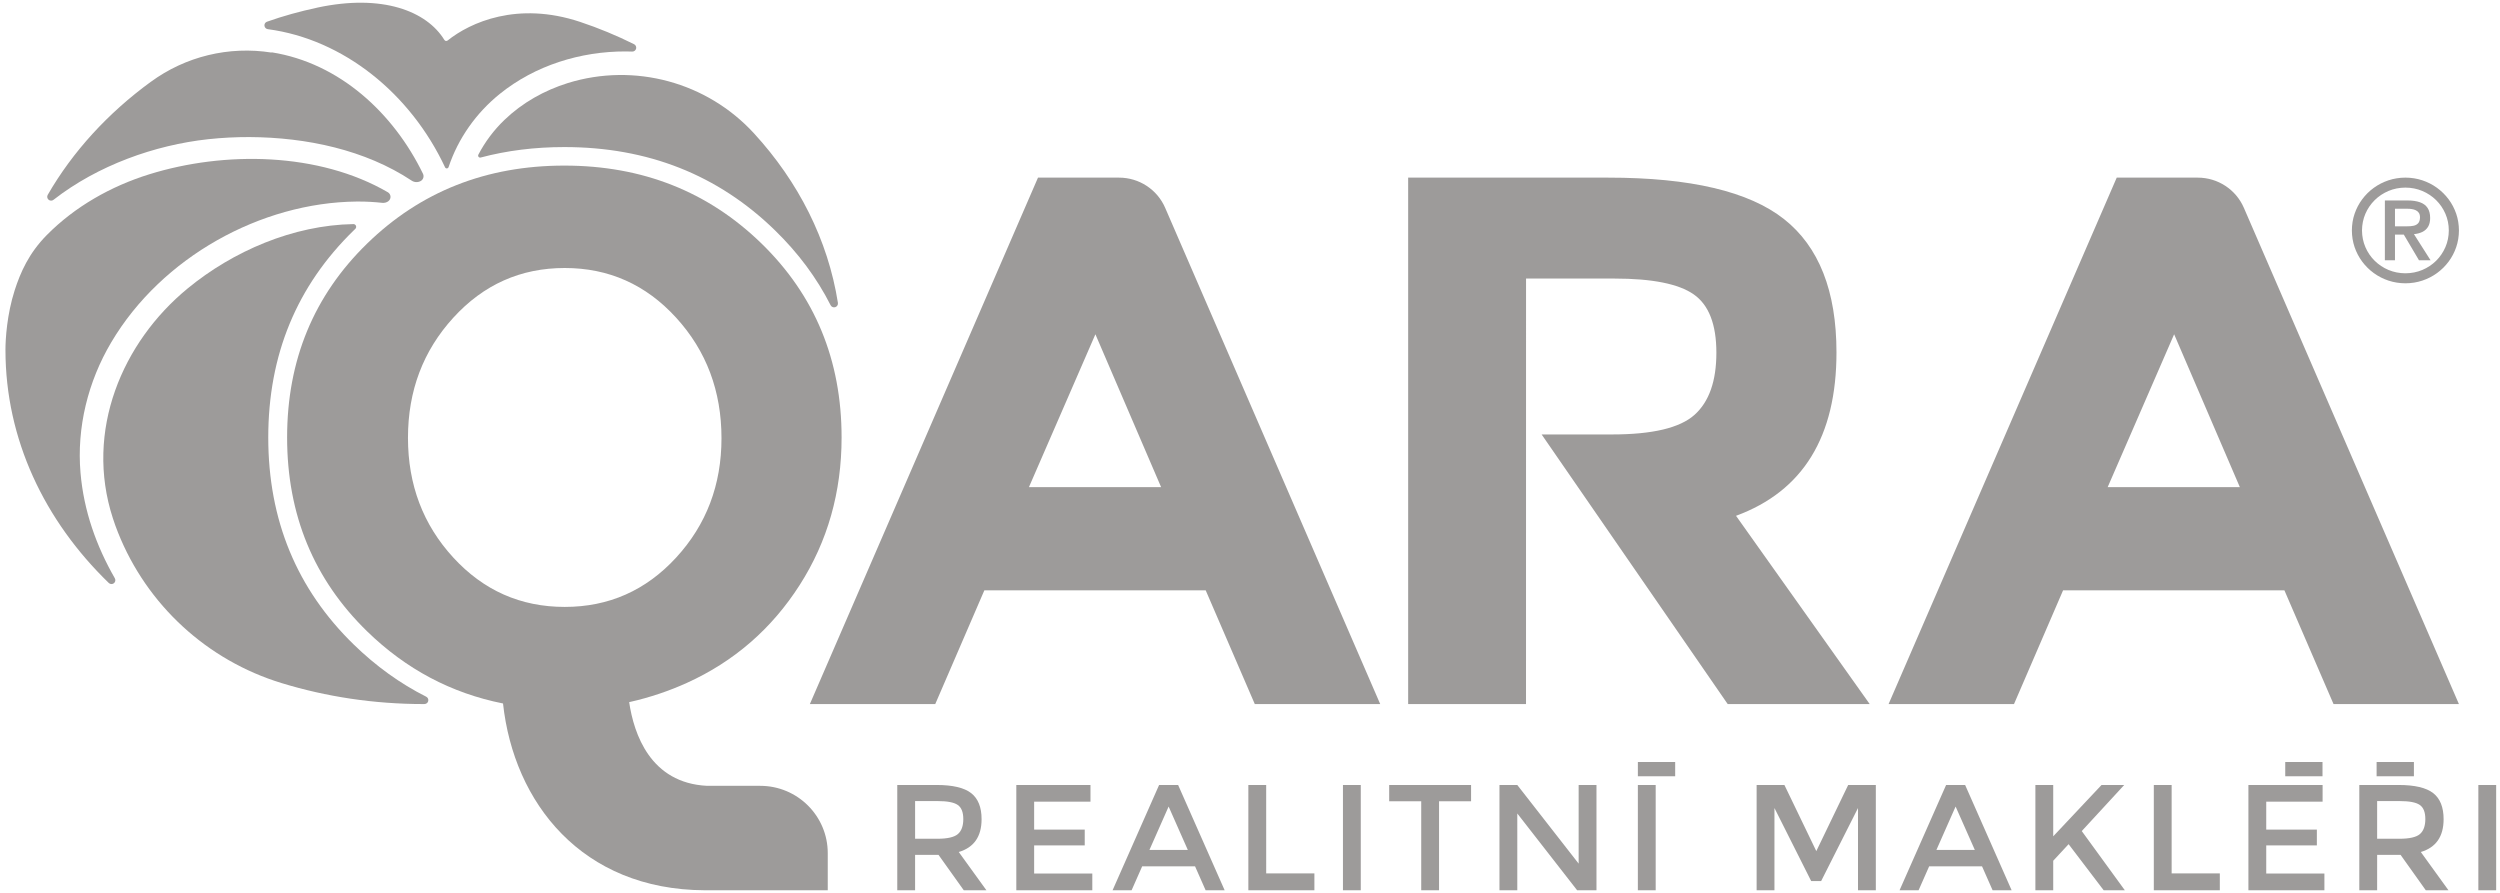
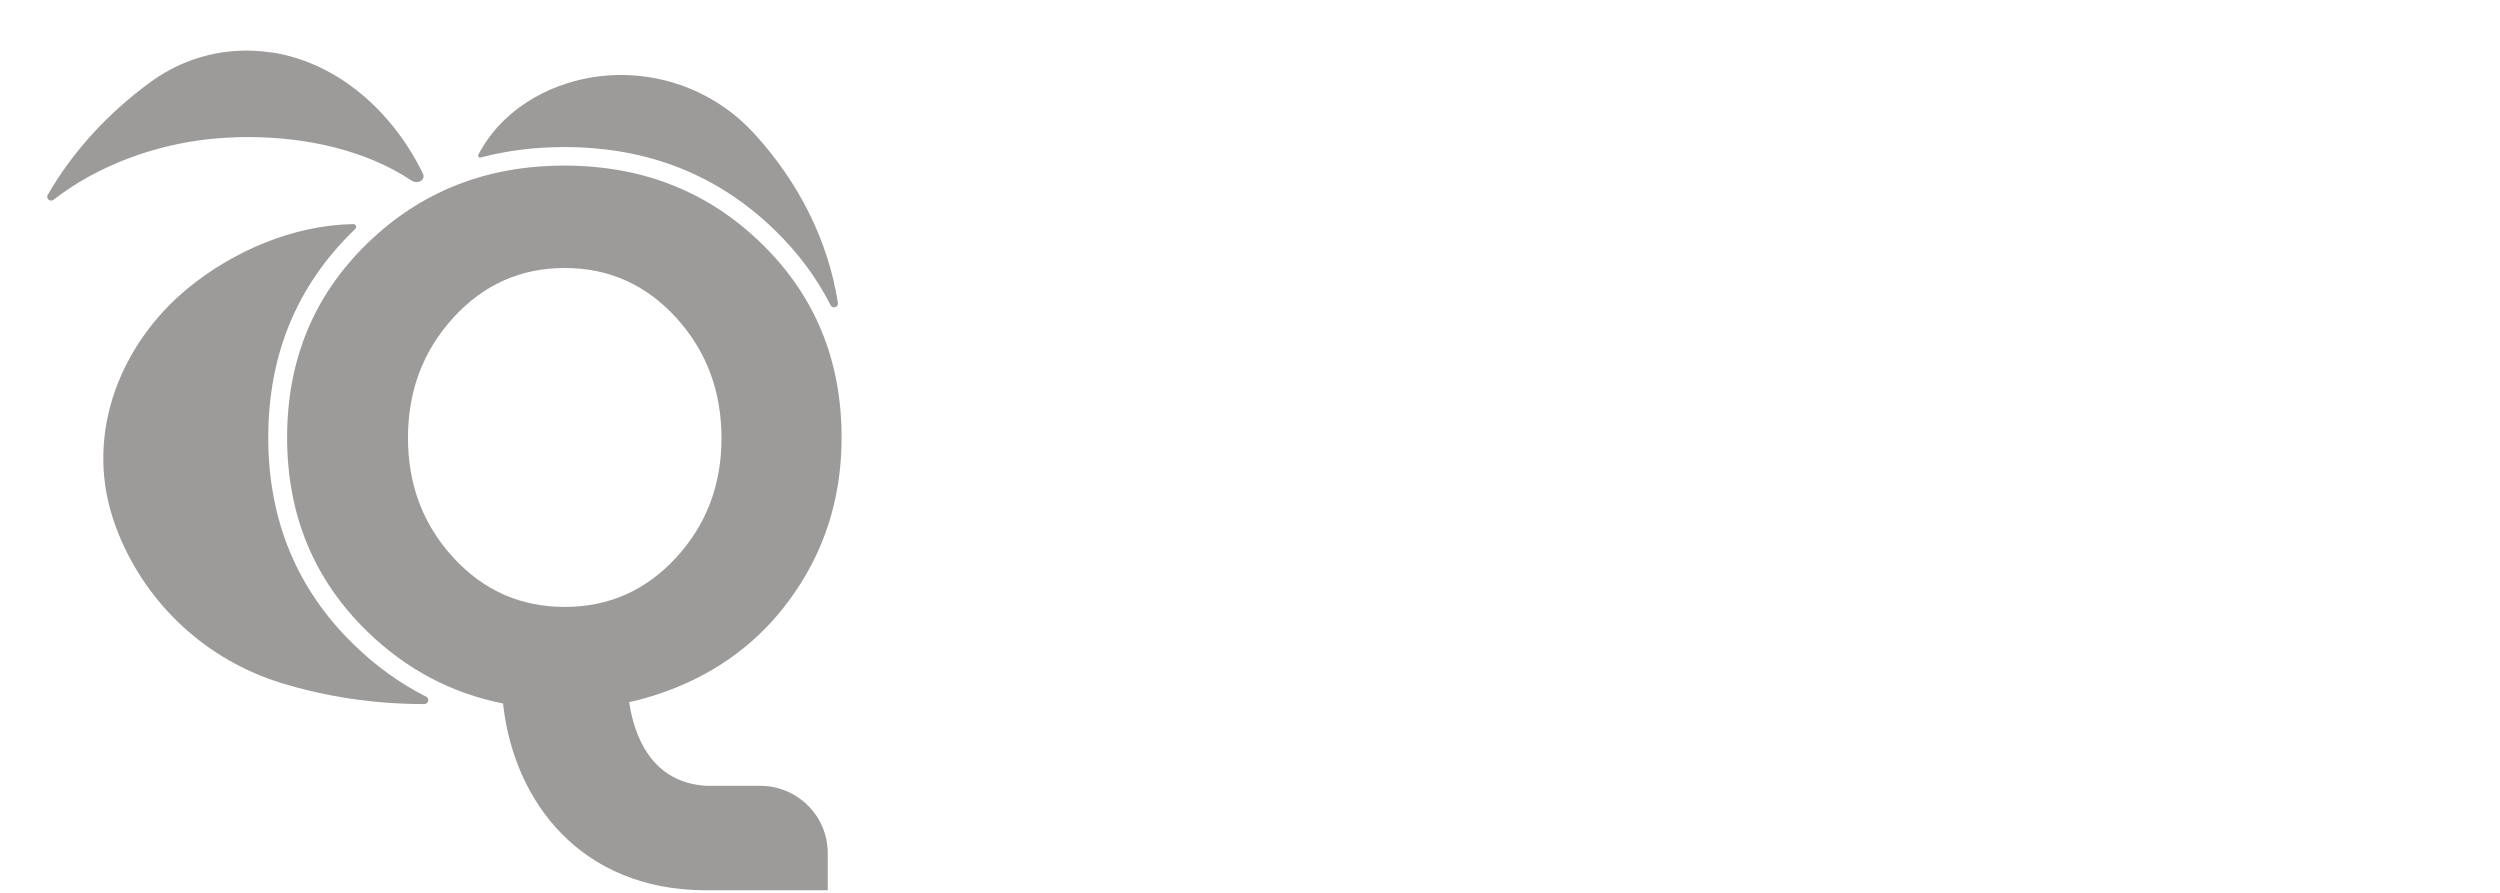
<svg xmlns="http://www.w3.org/2000/svg" height="60" viewBox="0 0 168 60" width="168">
  <g fill="#9d9b9a" fill-rule="evenodd">
-     <path d="m62.849 47.313h-8.426l15.33-35.376h5.448c1.347 0 2.565.797 3.098 2.029l14.451 33.347h-8.428l-3.299-7.643h-14.874zm39.699 0h-7.92v-35.376h13.452c5.517 0 9.451.928 11.803 2.784 2.351 1.856 3.528 4.841 3.528 8.957 0 5.669-2.25 9.33-6.751 10.984l8.984 12.652h-9.543l-12.504-18.119h4.738c2.708 0 4.551-.438 5.534-1.316.981-.878 1.471-2.269 1.471-4.175s-.507-3.213-1.522-3.921c-1.015-.71-2.792-1.064-5.329-1.064h-5.939zm32.793 0h-8.428l15.331-35.376h5.446c1.347 0 2.565.797 3.098 2.029l14.451 33.347h-8.426l-3.301-7.643h-14.873zm-61.73-24.85-4.467 10.274h8.883zm72.491 0-4.467 10.274h8.883z" fill-rule="nonzero" />
-     <path d="m158.046 15.487c.002.393.063.766.183 1.121.122.354.291.678.512.975.22.295.479.551.779.769.3.217.629.385.987.505.36.118.737.179 1.136.181.399-.002.778-.062 1.136-.181.358-.12.689-.288.987-.505.3-.218.559-.474.78-.769.22-.296.39-.621.512-.975.12-.355.181-.728.183-1.121-.002-.394-.063-.768-.183-1.122-.122-.354-.292-.68-.512-.974-.221-.296-.48-.552-.78-.769-.298-.217-.629-.386-.987-.505-.358-.119-.737-.179-1.136-.181-.399.002-.776.062-1.136.181-.358.12-.687.288-.987.505-.3.217-.559.473-.779.769-.221.294-.39.62-.512.974-.12.354-.182.728-.183 1.122zm.68 0c.004-.402.08-.776.229-1.123.151-.347.358-.651.625-.915.266-.262.575-.467.927-.616.352-.149.73-.224 1.136-.226.407.002.784.077 1.138.226.352.149.66.354.927.616.266.264.474.568.624.915.151.347.227.722.228 1.123-.002.401-.078.774-.228 1.121-.151.347-.358.652-.624.917-.267.262-.575.467-.927.616-.353.147-.731.222-1.138.225-.406-.003-.784-.078-1.136-.225-.352-.149-.661-.354-.927-.616-.268-.264-.475-.569-.625-.917-.149-.347-.225-.72-.229-1.121zm1.537 2.005h.68v-1.727h.593l1.021 1.727h.778l-1.118-1.757c.212-.021.4-.07.564-.148.162-.079.29-.194.384-.346.093-.152.14-.348.141-.59 0-.28-.058-.507-.174-.681-.117-.174-.29-.301-.517-.38-.228-.08-.511-.12-.844-.119h-1.507zm.68-2.284v-1.18h.826c.101-.002.203.006.301.021.101.014.193.041.275.082.084.04.151.098.201.172.05.075.076.171.078.291-.002.179-.04.313-.119.403-.078.088-.181.146-.311.173-.13.029-.276.041-.436.038z" fill-rule="nonzero" />
-     <path d="m119.243 59.826h-1.198v-7.075h1.868l2.143 4.444 2.142-4.444h1.858v7.075h-1.198v-5.527l-2.477 4.909h-.67l-2.468-4.909zm-36.946 0h-1.279l-.71-1.608h-3.554l-.71 1.608h-1.279l3.126-7.075h1.279zm52.885 0h-1.279l-.71-1.608h-3.554l-.71 1.608h-1.279l3.128-7.075h1.279zm-33.22 0h-1.198v-7.075h1.198l4.123 5.284v-5.284h1.198v7.075h-1.3l-4.021-5.161zm9.3 0h-1.198v-7.075h1.198zm56.48 0h-1.197v-7.075h1.197zm-76.298 0h-1.198v-7.075h1.198zm-6.356-1.133h3.239v1.133h-4.438v-7.075h1.198zm60.846 0h3.238v1.133h-4.436v-7.075h1.198zm-72.654-4.819h-3.786v1.873h3.4v1.062h-3.4v1.893h3.909v1.123h-5.107v-7.075h4.984zm82.798 0h-3.787v1.873h3.402v1.062h-3.402v1.893h3.909v1.123h-5.107v-7.075h4.986zm-57.222-.031h-2.152v5.982h-1.198v-5.982h-2.153v-1.093h5.503zm-37.362 5.982h-1.198v-7.075h2.641c1.081 0 1.856.183 2.323.546.467.365.702.949.702 1.752 0 1.167-.512 1.903-1.534 2.206l1.858 2.57h-1.522l-1.696-2.378h-1.574zm98.249 0h-1.198v-7.075h2.64c1.083 0 1.858.183 2.325.546.467.365.7.949.7 1.752 0 1.167-.511 1.903-1.532 2.206l1.858 2.57h-1.524l-1.694-2.378h-1.574zm-21.767 0h-1.198v-7.075h1.198v3.451l3.248-3.451h1.524l-2.854 3.097 2.894 3.978h-1.422l-2.356-3.097-1.034 1.114zm-5.269-2.712-1.291-2.914-1.289 2.914zm-52.887 0-1.289-2.914-1.289 2.914zm81.445-3.28h-1.522v2.531h1.493c.676 0 1.137-.105 1.38-.314.243-.21.366-.546.366-1.009 0-.462-.126-.779-.376-.95-.25-.173-.697-.259-1.341-.259zm-98.247 0h-1.524v2.531h1.493c.676 0 1.137-.105 1.38-.314.245-.21.366-.546.366-1.009 0-.462-.125-.779-.376-.95-.25-.173-.697-.259-1.339-.259zm99.196-1.67h-2.507v-.957h2.507zm-6.142 0h-2.505v-.957h2.505zm-43.501 0h-2.507v-.957h2.507z" />
    <path d="m33.804 47.274c-3.481-.693-6.524-2.308-9.13-4.844-3.586-3.493-5.38-7.837-5.38-13.033 0-5.195 1.793-9.539 5.38-13.032 3.588-3.492 8.005-5.237 13.25-5.237 5.247 0 9.663 1.746 13.25 5.237 3.588 3.493 5.381 7.837 5.381 13.032 0 3.679-.939 6.985-2.818 9.92-1.878 2.935-4.404 5.137-7.59 6.579-1.132.512-2.432.968-3.867 1.288.316 2.14 1.424 5.436 5.237 5.624h3.57c2.507 0 4.538 2.027 4.538 4.524v2.494h-8.271c-8.251-.037-12.823-5.873-13.551-12.552zm14.68-17.826c0-3.171-1.015-5.871-3.047-8.098-2.03-2.226-4.527-3.34-7.487-3.34-2.962 0-5.457 1.114-7.487 3.34-2.032 2.227-3.047 4.917-3.047 8.073 0 3.155 1.015 5.837 3.047 8.047 2.03 2.21 4.525 3.315 7.487 3.315 2.961 0 5.457-1.106 7.487-3.315 2.032-2.21 3.047-4.883 3.047-8.021z" fill-rule="nonzero" />
    <path d="m18.939 45.909c-5.02-1.53-9.068-5.253-11.006-10.116-.128-.32-.246-.646-.351-.974-1.905-5.867.634-11.823 5.024-15.432 3.046-2.506 7.093-4.259 11.14-4.328.077-.002.146.045.175.115.028.071.012.15-.043.204-.035.032-.067.065-.102.099-3.832 3.729-5.749 8.369-5.749 13.92 0 5.549 1.917 10.189 5.749 13.92 1.488 1.447 3.109 2.616 4.863 3.5.11.055.167.174.138.294-.026.117-.132.2-.254.2-.02.002-.041.002-.061.002-3.342 0-6.549-.496-9.523-1.405z" />
    <path d="m32.3 10.586c-.052.013-.107-.005-.139-.045-.034-.042-.041-.1-.016-.147.452-.866 1.047-1.658 1.754-2.336 1.205-1.157 2.677-1.983 4.267-2.48 4.478-1.38 9.354-.058 12.514 3.395 2.962 3.234 4.96 7.133 5.629 11.386.016.126-.06.247-.183.284-.122.037-.253-.019-.31-.134-.926-1.83-2.173-3.508-3.739-5.032-3.831-3.731-8.549-5.594-14.153-5.594-1.986 0-3.86.234-5.624.703zm-22.169-5.084c2.333-1.713 5.256-2.421 8.116-1.969.003-.018.003-.018.003-.018 4.574.724 8.198 4.091 10.176 8.166.084.179.015.393-.161.487-.191.102-.423.091-.603-.031-3.113-2.064-7.059-2.905-10.894-2.926-.924-.003-1.855.044-2.777.144-3.582.39-7.414 1.749-10.393 4.07-.097.079-.237.078-.332-.002-.096-.081-.122-.217-.06-.327 1.683-2.916 4.05-5.498 6.925-7.596z" />
-     <path d="m.366 23.525c0-.74.101-2.396.619-4.012.388-1.204.95-2.494 2.165-3.723 1.89-1.909 4.308-3.277 6.875-4.075 5.073-1.579 11.411-1.486 16.043 1.207.104.063.17.171.175.293.005.12-.05.234-.149.306.002.002.002.002.002.002-.118.086-.264.123-.409.108-.52-.057-1.041-.086-1.565-.087-.054 0-.107 0-.161 0-6.412.063-13.089 3.726-16.484 9.458-1.565 2.638-2.328 5.729-2.067 8.769.219 2.565 1.065 4.925 2.306 7.088.066.112.039.254-.063.335-.101.079-.246.074-.34-.015-4.324-4.185-6.946-9.663-6.946-15.654zm20.956-23.013c4.399-.944 7.356.252 8.532 2.16.062.1.159.103.233.044 1.514-1.209 4.682-2.644 8.887-1.248 1.263.419 2.477.926 3.638 1.503.109.057.165.179.135.299-.031.118-.139.2-.263.196-.144-.005-.29-.008-.436-.01-3.047-.008-6.096.944-8.463 2.855-1.581 1.275-2.798 2.989-3.436 4.908-.042.128-.193.126-.24.026-2.317-4.948-6.815-8.604-11.909-9.285-.12-.013-.214-.107-.229-.228-.015-.12.057-.233.17-.273 1.091-.388 2.221-.697 3.381-.946z" />
  </g>
</svg>